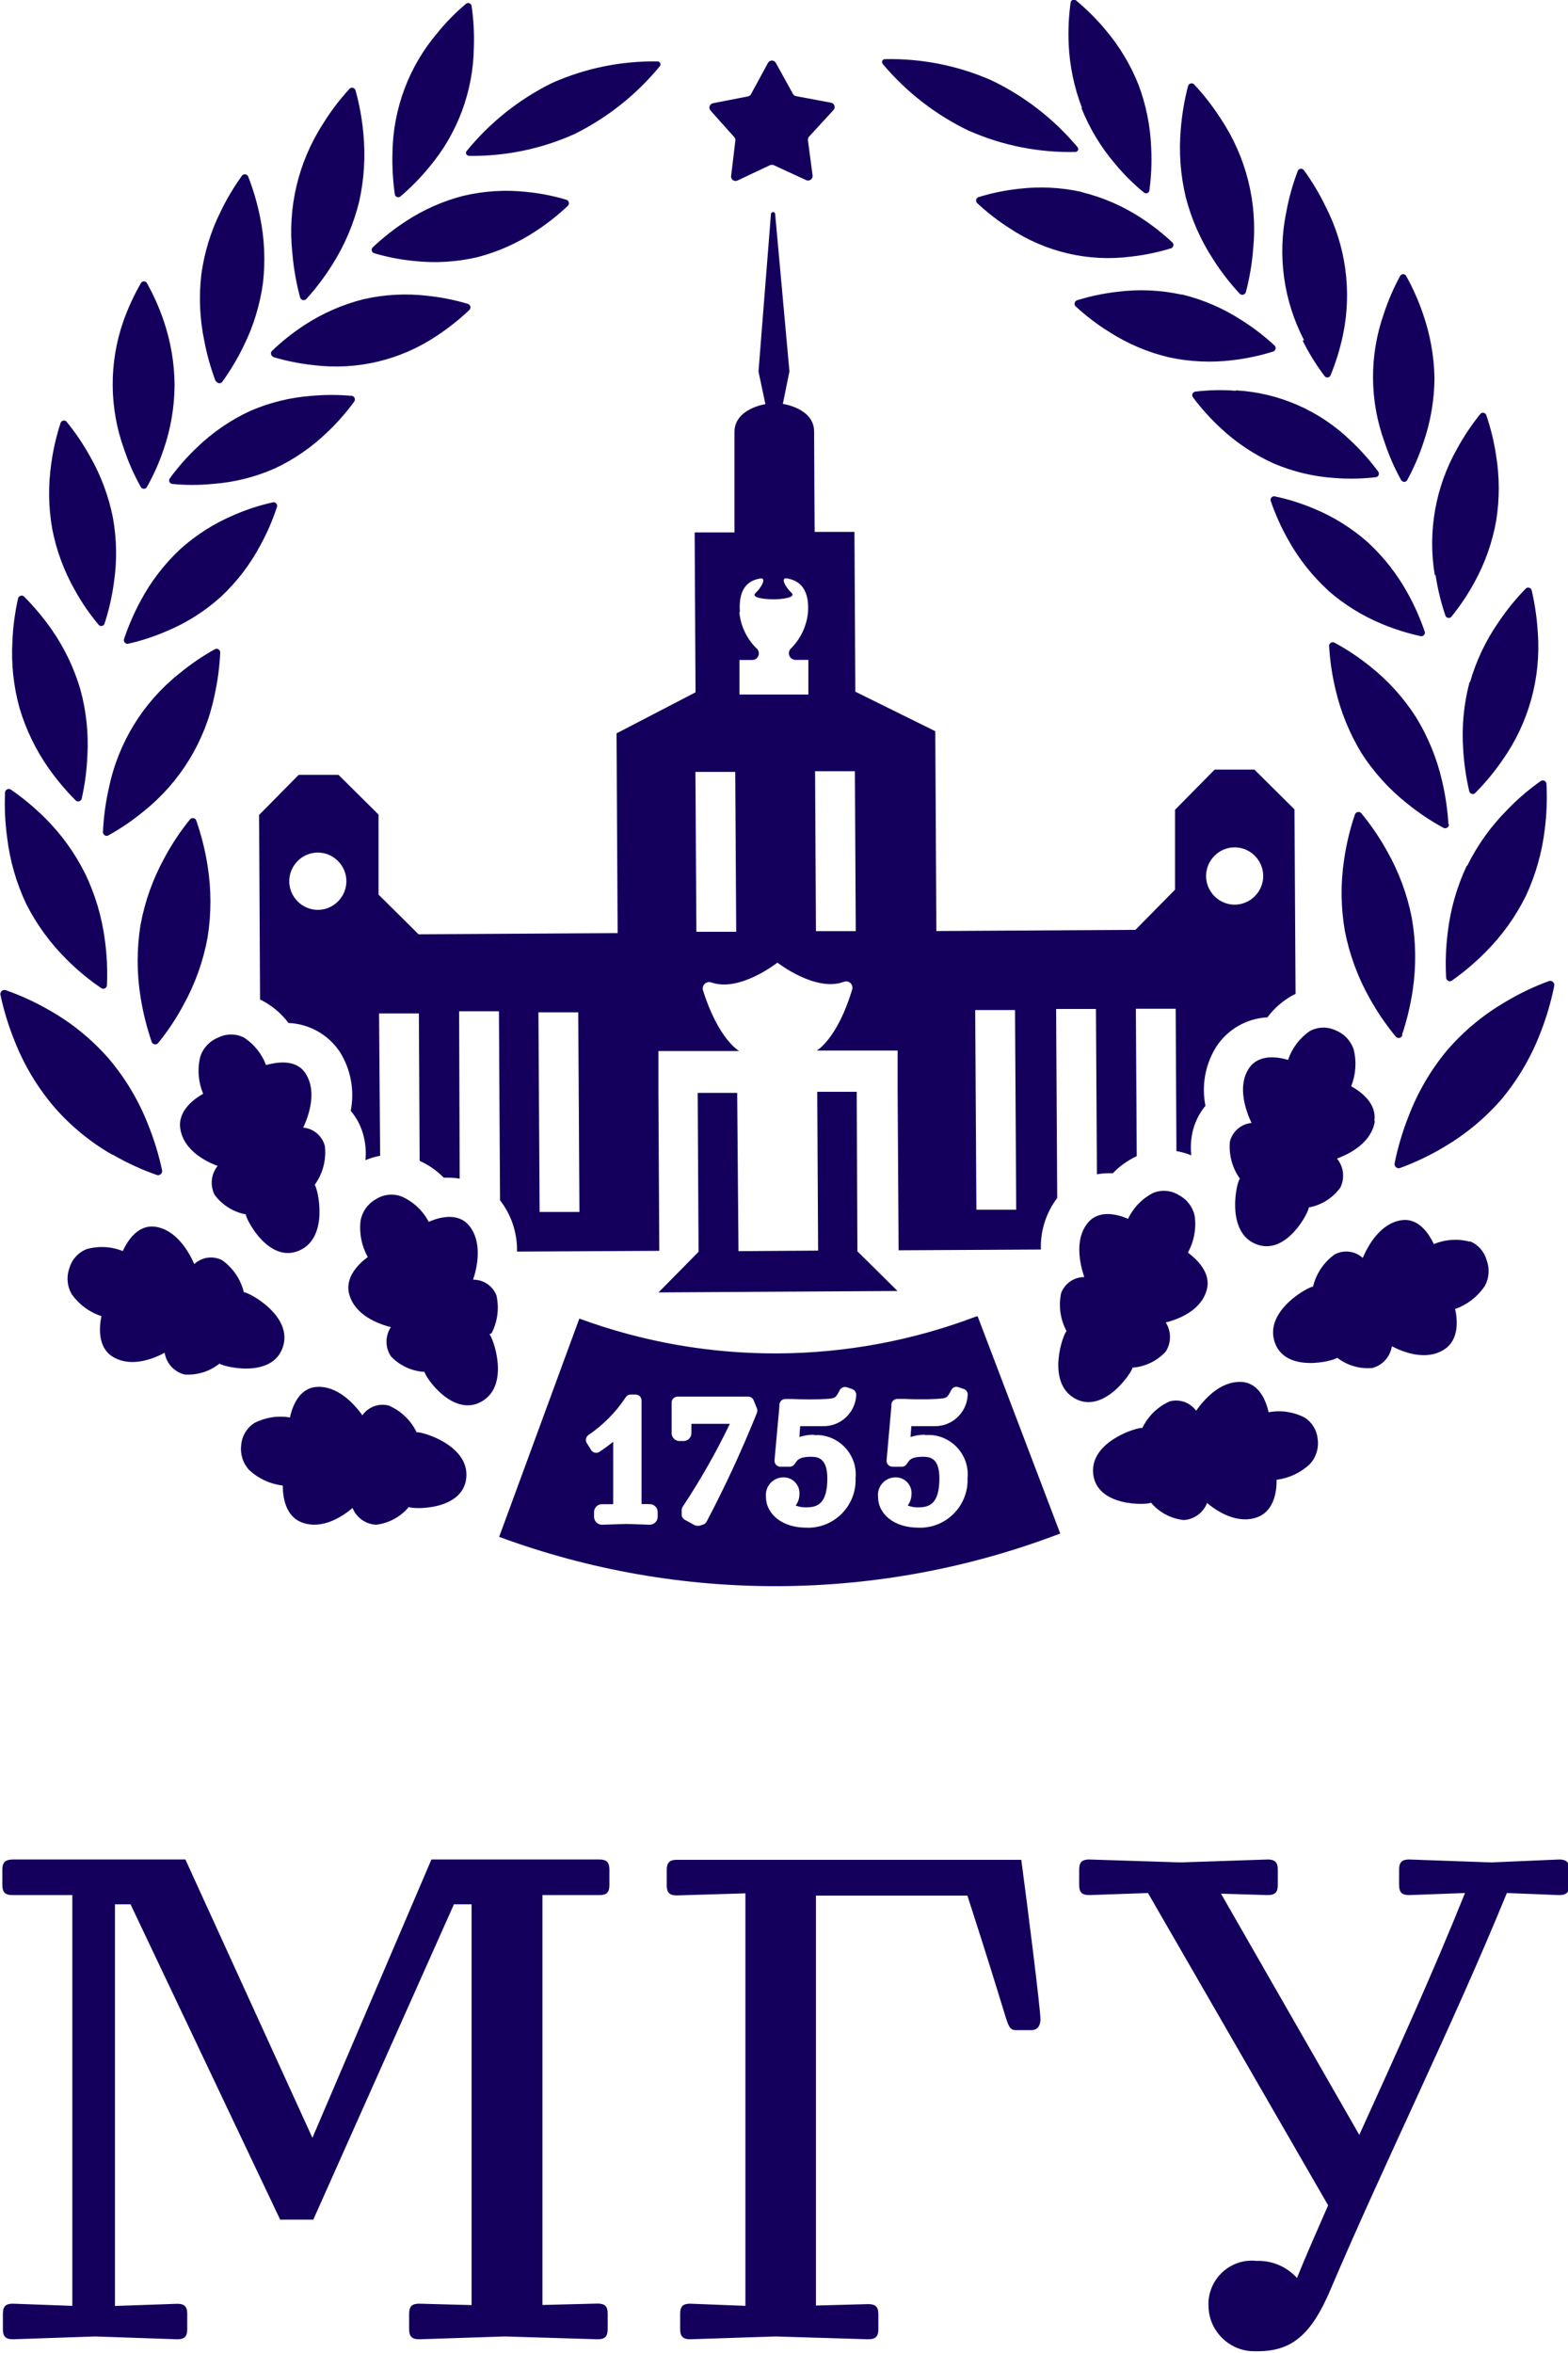
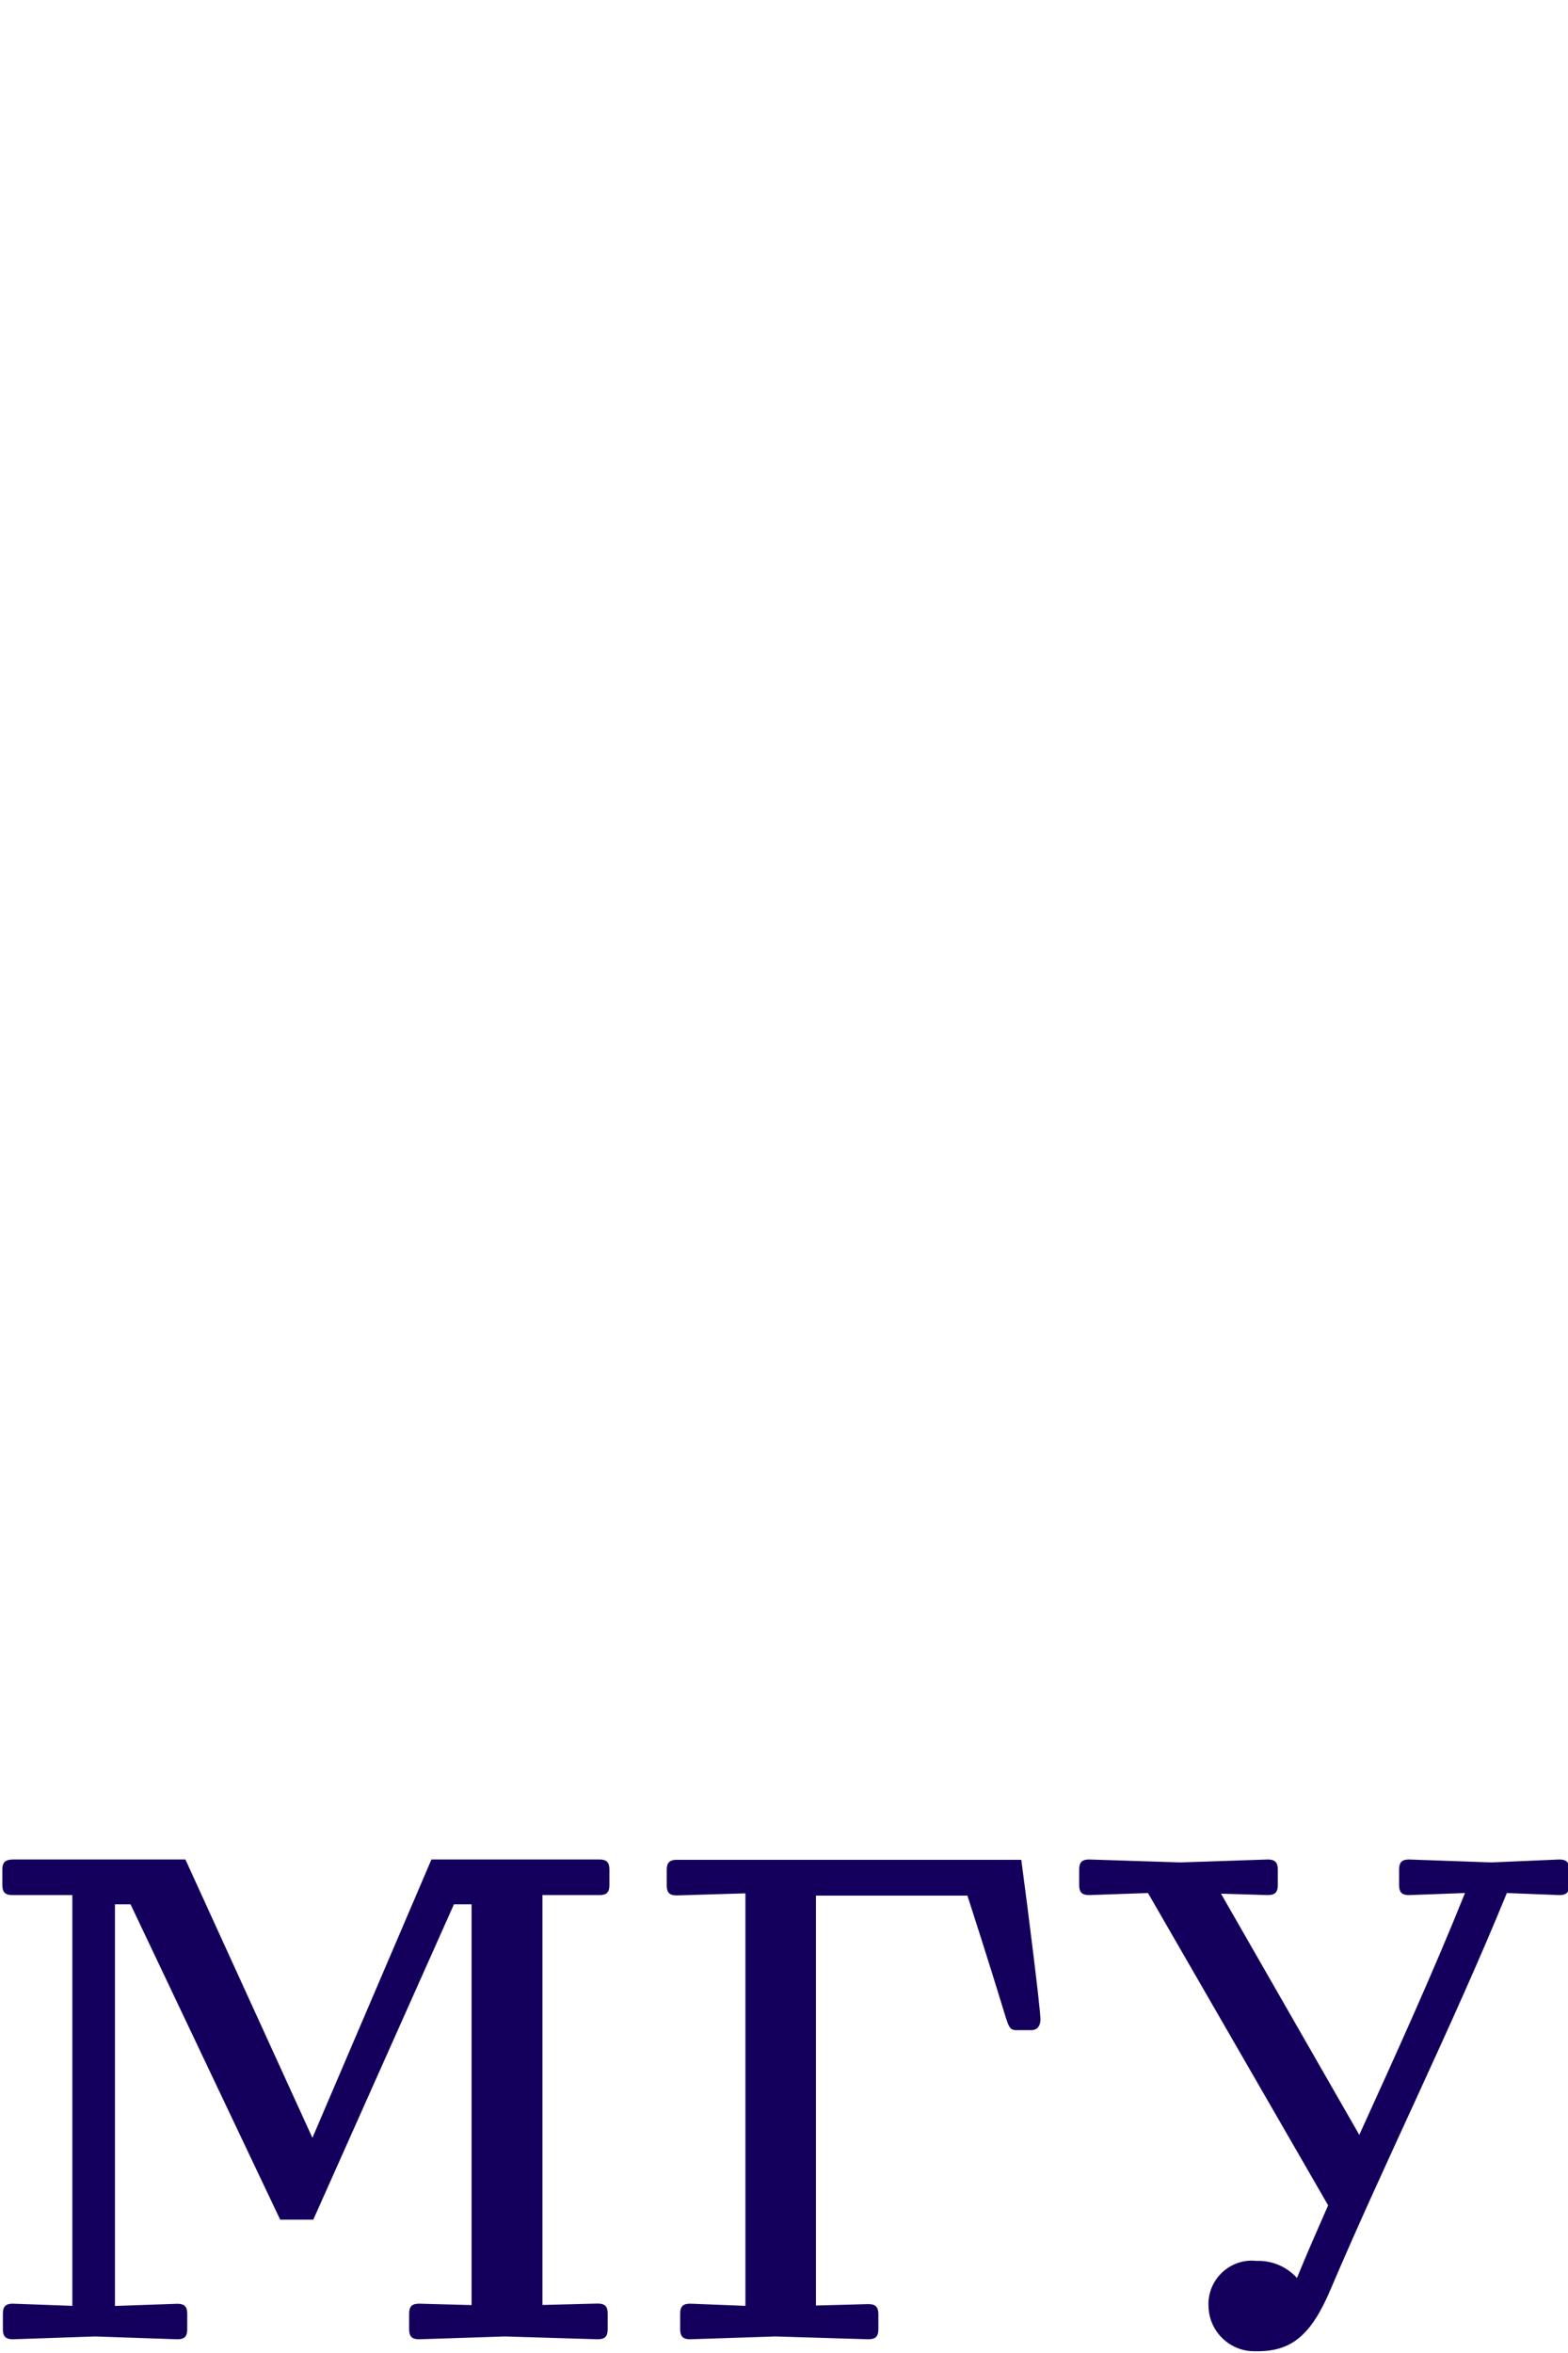
<svg xmlns="http://www.w3.org/2000/svg" width="100px" height="150px" version="1.1" xml:space="preserve" style="fill-rule:evenodd;clip-rule:evenodd;stroke-linejoin:round;stroke-miterlimit:2;">
  <g transform="matrix(0.69,0,0,0.692,-37.856,-35.583)">
-     <path d="M120.55,61.62C120.475,61.543 120.433,61.44 120.433,61.333C120.433,61.136 120.576,60.965 120.77,60.93L124,60.3C124.121,60.277 124.224,60.199 124.28,60.09L125.85,57.21C125.922,57.078 126.06,56.996 126.21,56.996C126.36,56.996 126.498,57.078 126.57,57.21L128.16,60.08C128.224,60.185 128.329,60.258 128.45,60.28L131.67,60.88C131.864,60.915 132.007,61.086 132.007,61.283C132.007,61.386 131.969,61.484 131.9,61.56L129.65,64C129.57,64.094 129.53,64.217 129.54,64.34L129.97,67.59C129.971,67.604 129.972,67.618 129.972,67.633C129.972,67.863 129.783,68.053 129.552,68.053C129.496,68.053 129.441,68.041 129.39,68.02L126.39,66.64C126.275,66.59 126.145,66.59 126.03,66.64L123.03,68.05C122.973,68.079 122.91,68.093 122.847,68.093C122.622,68.093 122.437,67.908 122.437,67.683C122.437,67.666 122.438,67.648 122.44,67.63L122.83,64.38C122.85,64.256 122.809,64.129 122.72,64.04L120.55,61.62ZM84.89,157C84.655,156.067 83.849,155.382 82.89,155.3C83.41,154.18 84.19,151.97 83.1,150.3C82.19,148.91 80.35,149.3 79.45,149.53C79.058,148.491 78.343,147.604 77.41,147C76.664,146.629 75.786,146.629 75.04,147C74.245,147.313 73.631,147.967 73.37,148.78C73.094,149.913 73.189,151.105 73.64,152.18C72.81,152.65 71.27,153.75 71.53,155.41C71.85,157.41 73.87,158.41 74.98,158.83C74.369,159.582 74.259,160.628 74.7,161.49C75.398,162.431 76.428,163.075 77.58,163.29C77.58,163.71 79.69,167.84 82.51,166.63C85.33,165.42 84.23,160.86 83.95,160.57C84.702,159.542 85.038,158.266 84.89,157ZM119.15,115.2L119.07,100.47L122.75,100.47L122.75,91.21C122.75,89.07 125.61,88.65 125.61,88.65L124.97,85.65L126.12,71.15C126.12,71.046 126.206,70.96 126.31,70.96C126.317,70.959 126.323,70.959 126.33,70.959C126.429,70.959 126.51,71.04 126.51,71.139C126.51,71.139 126.51,71.14 126.51,71.14L127.83,85.63L127.22,88.63C127.22,88.63 130.1,89.02 130.11,91.16C130.11,92.84 130.16,100.42 130.16,100.42L133.84,100.42L133.92,115.14L141.31,118.78L141.41,137.19L159.81,137.08L163.47,133.38L163.47,126.02L167.13,122.32L170.81,122.32L174.51,125.98L174.61,142.98L174.29,143.14C173.398,143.639 172.621,144.32 172.01,145.14C170.092,145.234 168.331,146.243 167.28,147.85C166.264,149.468 165.906,151.416 166.28,153.29C165.689,153.999 165.278,154.839 165.08,155.74C164.931,156.433 164.894,157.145 164.97,157.85C164.529,157.671 164.069,157.541 163.6,157.46L163.53,144.35L159.85,144.35L159.93,157.93C159.103,158.313 158.354,158.845 157.72,159.5L157.33,159.5C156.968,159.503 156.607,159.536 156.25,159.6L156.16,144.37L152.48,144.37L152.58,161.78C151.546,163.142 151.012,164.821 151.07,166.53L137.92,166.6L137.83,151.88L137.83,148.2L130.36,148.2C130.36,148.2 132.26,147.13 133.63,142.57C133.646,142.517 133.653,142.462 133.653,142.407C133.653,142.089 133.392,141.827 133.073,141.827C133.008,141.827 132.942,141.838 132.88,141.86C130.26,142.86 126.72,140.1 126.72,140.1C126.72,140.1 123.22,142.86 120.59,141.92C120.53,141.9 120.468,141.89 120.405,141.89C120.081,141.89 119.815,142.157 119.815,142.48C119.815,142.538 119.823,142.595 119.84,142.65C121.27,147.19 123.18,148.24 123.18,148.24L115.72,148.24L115.72,151.93L115.8,166.65L102.65,166.72C102.687,165.01 102.132,163.339 101.08,161.99L100.98,144.58L97.3,144.58L97.35,160C96.993,159.939 96.632,159.909 96.27,159.91L95.88,159.91C95.239,159.26 94.483,158.735 93.65,158.36L93.58,144.78L89.9,144.78L90,157.89C89.533,157.978 89.077,158.115 88.64,158.3C88.711,157.594 88.664,156.881 88.5,156.19C88.295,155.29 87.877,154.453 87.28,153.75C87.649,151.883 87.291,149.943 86.28,148.33C85.216,146.732 83.448,145.738 81.53,145.66C80.91,144.838 80.122,144.156 79.22,143.66C79.116,143.601 79.01,143.547 78.9,143.5L78.81,126.5L82.47,122.8L86.15,122.8L89.85,126.46L89.85,133.83L93.55,137.49L111.95,137.38L111.85,118.98L119.15,115.2ZM86.88,132.59C86.874,131.146 85.684,129.96 84.24,129.96C82.792,129.96 81.6,131.152 81.6,132.6C81.6,134.048 82.792,135.24 84.24,135.24C84.247,135.24 84.253,135.24 84.26,135.24C85.704,135.229 86.886,134.035 86.88,132.59ZM108.42,163.07L108.31,144.68L104.63,144.68L104.74,163.07L108.42,163.07ZM166.34,132.14C166.351,133.581 167.539,134.76 168.98,134.76C170.428,134.76 171.62,133.568 171.62,132.12C171.62,130.672 170.428,129.48 168.98,129.48C168.973,129.48 168.967,129.48 168.96,129.48C167.519,129.491 166.34,130.679 166.34,132.12C166.34,132.127 166.34,132.133 166.34,132.14ZM145,144.47L145.11,162.86L148.79,162.86L148.68,144.47L145,144.47ZM130.2,122.47L130.28,137.2L133.96,137.2L133.88,122.47L130.2,122.47ZM123.2,107.82C123.322,109.117 123.912,110.326 124.86,111.22C124.952,111.33 125.003,111.469 125.003,111.612C125.003,111.929 124.756,112.195 124.44,112.22L123.21,112.22L123.21,115.4L129.58,115.4L129.58,112.21L128.36,112.21C128.036,112.195 127.778,111.925 127.778,111.601C127.778,111.458 127.829,111.32 127.92,111.21C128.857,110.299 129.435,109.081 129.55,107.78C129.7,105.29 128.37,104.85 127.64,104.71C126.91,104.57 127.52,105.58 128.01,106.02C128.5,106.46 127.2,106.63 126.37,106.63C125.54,106.63 124.22,106.49 124.71,106.04C125.2,105.59 125.81,104.57 125.07,104.72C124.33,104.87 123.07,105.31 123.25,107.8L123.2,107.82ZM119.14,122.53L119.23,137.26L122.91,137.26L122.82,122.53L119.14,122.53ZM154.82,61.38C155.564,63.235 156.604,64.958 157.9,66.48C158.714,67.462 159.622,68.363 160.61,69.17C160.663,69.209 160.728,69.23 160.794,69.23C160.945,69.23 161.076,69.12 161.1,68.97C161.273,67.691 161.33,66.399 161.27,65.11C161.2,63.103 160.805,61.12 160.1,59.24C159.359,57.383 158.318,55.661 157.02,54.14C156.2,53.163 155.293,52.263 154.31,51.45C154.257,51.411 154.192,51.39 154.126,51.39C153.975,51.39 153.844,51.5 153.82,51.65C153.642,52.928 153.582,54.221 153.64,55.51C153.733,57.513 154.148,59.489 154.87,61.36L154.82,61.38ZM115.73,170.48L137.82,170.35L134.11,166.69L134.05,152L130.4,152L130.48,166.63L123.12,166.68L123,152.1L119.35,152.1L119.43,166.74L115.73,170.48ZM144.45,63.48C147.543,64.834 150.895,65.496 154.27,65.42C154.411,65.41 154.521,65.292 154.521,65.151C154.521,65.088 154.499,65.028 154.46,64.98C152.267,62.371 149.539,60.263 146.46,58.8C143.365,57.452 140.014,56.794 136.64,56.87C136.499,56.88 136.389,56.998 136.389,57.139C136.389,57.202 136.411,57.262 136.45,57.31C138.658,59.929 141.404,62.044 144.5,63.51L144.45,63.48ZM154.83,69.1C152.91,68.677 150.932,68.582 148.98,68.82C147.725,68.956 146.486,69.214 145.28,69.59C145.159,69.642 145.08,69.762 145.08,69.893C145.08,69.978 145.112,70.059 145.17,70.12C146.095,70.985 147.1,71.762 148.17,72.44C151.478,74.639 155.471,75.57 159.41,75.06C160.668,74.918 161.91,74.661 163.12,74.29C163.241,74.238 163.32,74.118 163.32,73.987C163.32,73.902 163.288,73.821 163.23,73.76C162.303,72.894 161.299,72.114 160.23,71.43C158.586,70.372 156.778,69.595 154.88,69.13L154.83,69.1ZM188.74,127.35C188.657,126.002 188.46,124.664 188.15,123.35C187.671,121.283 186.861,119.308 185.75,117.5C184.613,115.725 183.191,114.151 181.54,112.84C180.493,111.993 179.368,111.246 178.18,110.61C178.139,110.593 178.095,110.584 178.05,110.584C177.865,110.584 177.712,110.735 177.71,110.92C177.786,112.268 177.984,113.607 178.3,114.92C178.781,116.988 179.587,118.966 180.69,120.78C181.83,122.552 183.256,124.124 184.91,125.43C185.955,126.279 187.076,127.029 188.26,127.67C188.314,127.703 188.377,127.72 188.44,127.72C188.628,127.72 188.785,127.568 188.79,127.38L188.74,127.35ZM177.57,105.78C179.055,107.083 180.744,108.134 182.57,108.89C183.743,109.38 184.958,109.761 186.2,110.03C186.211,110.031 186.222,110.032 186.233,110.032C186.414,110.032 186.563,109.883 186.563,109.702C186.563,109.671 186.559,109.64 186.55,109.61C186.132,108.389 185.607,107.208 184.98,106.08C184.012,104.324 182.766,102.737 181.29,101.38C179.808,100.073 178.118,99.022 176.29,98.27C175.119,97.778 173.904,97.399 172.66,97.14C172.65,97.139 172.64,97.139 172.63,97.139C172.449,97.139 172.3,97.288 172.3,97.469C172.3,97.496 172.303,97.523 172.31,97.55C172.728,98.772 173.257,99.954 173.89,101.08C174.866,102.85 176.126,104.448 177.62,105.81L177.57,105.78ZM184.44,146.78C184.896,145.429 185.23,144.04 185.44,142.63C185.767,140.433 185.74,138.198 185.36,136.01C184.937,133.839 184.164,131.752 183.07,129.83C182.383,128.592 181.583,127.421 180.68,126.33C180.614,126.26 180.522,126.22 180.425,126.22C180.282,126.22 180.153,126.307 180.1,126.44C179.641,127.79 179.306,129.179 179.1,130.59C178.765,132.783 178.788,135.015 179.17,137.2C179.597,139.373 180.371,141.462 181.46,143.39C182.151,144.626 182.951,145.797 183.85,146.89C183.918,146.984 184.026,147.039 184.142,147.039C184.305,147.039 184.449,146.928 184.49,146.77L184.44,146.78ZM181.89,154.7C182.14,153.03 180.59,151.95 179.75,151.49C180.185,150.41 180.266,149.219 179.98,148.09C179.708,147.281 179.087,146.635 178.29,146.33C177.533,145.979 176.652,146.009 175.92,146.41C174.983,147.052 174.28,147.983 173.92,149.06C173.01,148.79 171.18,148.47 170.28,149.87C169.21,151.53 170.01,153.74 170.54,154.87C169.578,154.96 168.773,155.652 168.54,156.59C168.43,157.792 168.753,158.995 169.45,159.98L169.45,160.03C169.16,160.32 168.12,164.9 170.95,166.03C173.78,167.16 175.86,163.03 175.84,162.64L175.9,162.64C177.046,162.417 178.066,161.766 178.75,160.82C179.182,159.948 179.06,158.9 178.44,158.15C179.64,157.71 181.65,156.67 181.94,154.69L181.89,154.7ZM190.43,131.18C189.512,133.131 188.917,135.218 188.67,137.36C188.497,138.736 188.45,140.125 188.53,141.51C188.547,141.683 188.694,141.817 188.868,141.817C188.929,141.817 188.988,141.8 189.04,141.77C190.159,140.984 191.207,140.101 192.17,139.13C193.687,137.618 194.947,135.868 195.9,133.95C196.81,131.997 197.401,129.91 197.65,127.77C197.825,126.394 197.875,125.005 197.8,123.62C197.783,123.447 197.636,123.313 197.462,123.313C197.401,123.313 197.342,123.33 197.29,123.36C196.177,124.138 195.143,125.022 194.2,126C192.685,127.508 191.428,129.254 190.48,131.17L190.43,131.18ZM190.69,114.26C190.16,116.261 189.961,118.335 190.1,120.4C190.176,121.727 190.366,123.046 190.67,124.34C190.713,124.477 190.841,124.57 190.985,124.57C191.064,124.57 191.14,124.542 191.2,124.49C192.122,123.568 192.959,122.563 193.7,121.49C196.139,118.073 197.307,113.907 197,109.72C196.924,108.393 196.734,107.074 196.43,105.78C196.387,105.643 196.259,105.55 196.115,105.55C196.036,105.55 195.96,105.578 195.9,105.63C194.976,106.572 194.139,107.597 193.4,108.69C192.213,110.384 191.314,112.263 190.74,114.25L190.69,114.26ZM164.08,78.56C162.129,78.138 160.12,78.05 158.14,78.3C156.868,78.446 155.613,78.71 154.39,79.09C154.265,79.143 154.183,79.267 154.183,79.403C154.183,79.487 154.214,79.568 154.27,79.63C155.231,80.519 156.276,81.313 157.39,82C159.076,83.079 160.932,83.867 162.88,84.33C164.827,84.755 166.832,84.846 168.81,84.6C170.082,84.449 171.337,84.182 172.56,83.8C172.685,83.747 172.767,83.623 172.767,83.487C172.767,83.403 172.736,83.322 172.68,83.26C171.732,82.383 170.704,81.597 169.61,80.91C167.927,79.824 166.075,79.026 164.13,78.55L164.08,78.56ZM175.26,82.78C175.835,83.947 176.522,85.055 177.31,86.09C177.371,86.158 177.458,86.197 177.549,86.197C177.674,86.197 177.788,86.124 177.84,86.01C178.342,84.792 178.73,83.53 179,82.24C179.832,78.22 179.252,74.033 177.36,70.39C176.795,69.225 176.125,68.114 175.36,67.07C175.298,67.002 175.209,66.963 175.117,66.963C174.991,66.963 174.875,67.036 174.82,67.15C174.353,68.372 173.998,69.634 173.76,70.92C172.917,74.94 173.497,79.13 175.4,82.77L175.26,82.78ZM167,75.32C167.724,76.454 168.551,77.518 169.47,78.5C169.531,78.551 169.609,78.579 169.688,78.579C169.833,78.579 169.963,78.487 170.01,78.35C170.361,77.041 170.589,75.702 170.69,74.35C171.118,70.124 170.057,65.878 167.69,62.35C166.964,61.221 166.137,60.16 165.22,59.18C165.158,59.127 165.08,59.098 164.999,59.098C164.857,59.098 164.729,59.187 164.68,59.32C164.336,60.631 164.108,61.969 164,63.32C163.814,65.418 163.969,67.532 164.46,69.58C164.987,71.619 165.845,73.559 167,75.32ZM187.55,104.39C187.743,105.672 188.051,106.934 188.47,108.16C188.525,108.274 188.641,108.346 188.767,108.346C188.854,108.346 188.938,108.312 189,108.25C189.815,107.253 190.535,106.181 191.15,105.05C192.121,103.292 192.797,101.387 193.15,99.41C193.473,97.423 193.473,95.397 193.15,93.41C192.96,92.128 192.652,90.866 192.23,89.64C192.181,89.519 192.063,89.439 191.933,89.439C191.845,89.439 191.76,89.476 191.7,89.54C190.888,90.54 190.169,91.611 189.55,92.74C187.538,96.275 186.806,100.399 187.48,104.41L187.55,104.39ZM184.39,95.67C184.449,95.758 184.549,95.811 184.655,95.811C184.761,95.811 184.861,95.758 184.92,95.67C185.537,94.539 186.049,93.354 186.45,92.13C187.1,90.23 187.438,88.238 187.45,86.23C187.411,84.223 187.053,82.235 186.39,80.34C185.976,79.121 185.451,77.942 184.82,76.82C184.761,76.732 184.661,76.679 184.555,76.679C184.449,76.679 184.349,76.732 184.29,76.82C183.671,77.946 183.158,79.128 182.76,80.35C181.416,84.168 181.441,88.338 182.83,92.14C183.235,93.363 183.754,94.545 184.38,95.67L184.39,95.67ZM169.1,87.42C167.84,87.321 166.574,87.348 165.32,87.5C165.168,87.532 165.058,87.668 165.058,87.823C165.058,87.886 165.076,87.947 165.11,88C165.876,89.022 166.733,89.972 167.67,90.84C169.116,92.193 170.775,93.297 172.58,94.11C174.389,94.881 176.317,95.338 178.28,95.46C179.536,95.553 180.799,95.527 182.05,95.38C182.202,95.348 182.312,95.212 182.312,95.057C182.312,94.994 182.294,94.933 182.26,94.88C181.493,93.844 180.632,92.88 179.69,92C176.826,89.239 173.062,87.599 169.09,87.38L169.1,87.42ZM89.39,74.73C90.603,75.093 91.849,75.338 93.11,75.46C95.079,75.678 97.071,75.559 99,75.11C100.909,74.613 102.723,73.806 104.37,72.72C105.441,72.028 106.445,71.238 107.37,70.36C107.42,70.299 107.448,70.222 107.448,70.143C107.448,70.007 107.366,69.883 107.24,69.83C106.03,69.467 104.787,69.222 103.53,69.1C101.577,68.887 99.602,69.009 97.69,69.46C95.78,69.949 93.965,70.753 92.32,71.84C91.254,72.539 90.25,73.328 89.32,74.2C89.254,74.262 89.217,74.349 89.217,74.44C89.217,74.561 89.283,74.672 89.39,74.73ZM81,175.54C82,172.62 77.79,170.43 77.39,170.46L77.39,170.41C77.088,169.237 76.379,168.209 75.39,167.51C74.545,167.078 73.514,167.223 72.82,167.87C72.32,166.74 71.16,164.7 69.21,164.43C67.56,164.21 66.61,165.81 66.21,166.67C65.15,166.246 63.979,166.183 62.88,166.49C62.101,166.789 61.508,167.438 61.28,168.24C60.986,169.043 61.07,169.937 61.51,170.67C62.185,171.609 63.141,172.31 64.24,172.67C64.04,173.6 63.86,175.49 65.24,176.38C66.94,177.45 69.04,176.6 70.08,176.04C70.238,177.006 70.953,177.792 71.9,178.04C73.07,178.129 74.232,177.771 75.15,177.04C75.53,177.33 80,178.45 81,175.54ZM59.35,122.18C60.106,123.251 60.952,124.254 61.88,125.18C61.94,125.226 62.013,125.251 62.088,125.251C62.233,125.251 62.363,125.158 62.41,125.02C62.709,123.706 62.886,122.367 62.94,121.02C63.058,118.954 62.835,116.883 62.28,114.89C61.691,112.914 60.786,111.047 59.6,109.36C58.844,108.289 57.998,107.286 57.07,106.36C57.01,106.314 56.937,106.289 56.862,106.289C56.717,106.289 56.587,106.382 56.54,106.52C56.241,107.834 56.064,109.173 56.01,110.52C55.892,112.586 56.115,114.657 56.67,116.65C57.259,118.626 58.164,120.493 59.35,122.18ZM93.35,183.37L93.35,183.32C92.816,182.241 91.915,181.387 90.81,180.91C89.89,180.659 88.905,181.017 88.36,181.8C87.64,180.8 86.08,179.04 84.11,179.19C82.46,179.31 81.86,181.08 81.66,182C80.533,181.809 79.374,181.992 78.36,182.52C77.673,182.965 77.229,183.704 77.16,184.52C77.047,185.368 77.319,186.223 77.9,186.85C78.755,187.642 79.842,188.14 81,188.27C81,189.27 81.21,191.1 82.79,191.68C84.67,192.37 86.55,191.1 87.45,190.34C87.813,191.242 88.678,191.848 89.65,191.88C90.819,191.734 91.891,191.151 92.65,190.25C93,190.46 97.65,190.62 97.96,187.57C98.27,184.52 93.76,183.26 93.37,183.37L93.35,183.37ZM57.3,134.72C58.273,136.627 59.55,138.363 61.08,139.86C62.05,140.824 63.108,141.694 64.24,142.46C64.292,142.49 64.351,142.506 64.411,142.506C64.588,142.506 64.737,142.367 64.75,142.19C64.811,140.807 64.748,139.421 64.56,138.05C64.287,135.911 63.669,133.831 62.73,131.89C61.775,129.985 60.515,128.249 59,126.75C58.025,125.789 56.968,124.915 55.84,124.14C55.79,124.114 55.734,124.1 55.678,124.1C55.501,124.1 55.35,124.234 55.33,124.41C55.268,125.796 55.332,127.185 55.52,128.56C55.774,130.697 56.375,132.777 57.3,134.72ZM65.3,157.8C66.598,158.551 67.964,159.177 69.38,159.67C69.411,159.678 69.442,159.682 69.474,159.682C69.682,159.682 69.854,159.51 69.854,159.302C69.854,159.284 69.852,159.267 69.85,159.25C69.53,157.76 69.078,156.301 68.5,154.89C67.627,152.705 66.401,150.677 64.87,148.89C63.321,147.135 61.489,145.651 59.45,144.5C58.152,143.749 56.786,143.123 55.37,142.63C55.339,142.622 55.308,142.618 55.276,142.618C55.068,142.618 54.896,142.79 54.896,142.998C54.896,143.016 54.898,143.033 54.9,143.05C55.22,144.54 55.672,145.999 56.25,147.41C57.123,149.595 58.349,151.623 59.88,153.41C61.411,155.164 63.227,156.648 65.25,157.8L65.3,157.8ZM100.3,174.24C100.855,173.169 101.015,171.937 100.75,170.76C100.407,169.873 99.541,169.292 98.59,169.31C98.98,168.14 99.48,165.85 98.21,164.31C97.13,163.04 95.35,163.6 94.49,163.98C93.946,162.945 93.069,162.124 92,161.65C91.218,161.351 90.34,161.436 89.63,161.88C88.872,162.294 88.342,163.03 88.19,163.88C88.051,165.036 88.286,166.207 88.86,167.22C88.09,167.78 86.69,169.06 87.15,170.68C87.7,172.61 89.83,173.38 90.99,173.68C90.454,174.491 90.454,175.549 90.99,176.36C91.791,177.209 92.885,177.724 94.05,177.8L94.11,177.8C94.11,178.21 96.74,182.06 99.4,180.52C102.06,178.98 100.4,174.58 100.1,174.33L100.3,174.24ZM145.23,172.69L152.86,192.69C136.182,199.051 117.752,199.161 101,193L108.41,172.89C120.266,177.238 133.302,177.167 145.11,172.69L145.23,172.69ZM198,141.81C196.61,142.32 195.27,142.959 194,143.72C191.973,144.896 190.155,146.4 188.62,148.17C187.107,149.984 185.905,152.035 185.06,154.24C184.496,155.655 184.061,157.117 183.76,158.61C183.759,158.624 183.758,158.637 183.758,158.651C183.758,158.865 183.934,159.041 184.148,159.041C184.179,159.041 184.21,159.037 184.24,159.03C185.647,158.519 187.003,157.876 188.29,157.11C190.315,155.931 192.133,154.428 193.67,152.66C195.177,150.846 196.379,148.799 197.23,146.6C197.79,145.185 198.222,143.722 198.52,142.23C198.524,142.207 198.526,142.184 198.526,142.161C198.526,141.952 198.355,141.781 198.146,141.781C198.096,141.781 198.046,141.791 198,141.81ZM190.72,165.81C189.616,165.514 188.445,165.591 187.39,166.03C186.99,165.17 186.02,163.58 184.39,163.83C182.44,164.12 181.3,166.17 180.82,167.3C180.115,166.664 179.083,166.532 178.24,166.97C177.246,167.673 176.536,168.709 176.24,169.89L176.24,169.94C175.83,169.94 171.7,172.15 172.68,175.06C173.66,177.97 178.16,176.79 178.46,176.5C179.388,177.215 180.554,177.551 181.72,177.44C182.659,177.189 183.364,176.401 183.51,175.44C184.57,175.99 186.68,176.82 188.36,175.73C189.77,174.82 189.57,172.94 189.36,172.01C190.458,171.622 191.406,170.897 192.07,169.94C192.5,169.202 192.573,168.308 192.27,167.51C192.056,166.722 191.486,166.078 190.73,165.77L190.72,165.81ZM175.43,182C174.411,181.478 173.246,181.309 172.12,181.52C171.91,180.59 171.3,178.83 169.64,178.73C167.64,178.61 166.13,180.38 165.42,181.38C164.862,180.615 163.884,180.272 162.97,180.52C161.866,181.011 160.972,181.88 160.45,182.97C160.06,182.87 155.55,184.19 155.91,187.23C156.27,190.27 160.91,190.07 161.25,189.85C162.01,190.745 163.083,191.317 164.25,191.45C165.222,191.405 166.079,190.787 166.43,189.88C167.34,190.64 169.23,191.88 171.1,191.18C172.68,190.58 172.87,188.7 172.86,187.74C174.014,187.595 175.093,187.087 175.94,186.29C176.517,185.657 176.778,184.797 176.65,183.95C176.569,183.146 176.117,182.425 175.43,182ZM159.55,177.41C160.721,177.323 161.815,176.794 162.61,175.93C163.136,175.116 163.136,174.064 162.61,173.25C163.76,172.96 165.88,172.17 166.4,170.25C166.85,168.63 165.4,167.37 164.66,166.81C165.225,165.791 165.446,164.615 165.29,163.46C165.122,162.626 164.585,161.912 163.83,161.52C163.119,161.078 162.238,161 161.46,161.31C160.44,161.826 159.62,162.667 159.13,163.7C158.25,163.32 156.47,162.79 155.41,164.07C154.15,165.59 154.68,167.87 155.08,169.07C154.129,169.065 153.271,169.658 152.94,170.55C152.692,171.728 152.865,172.957 153.43,174.02L153.43,174.07C153.12,174.33 151.53,178.75 154.21,180.25C156.89,181.75 159.52,177.8 159.55,177.39L159.55,177.41ZM82.61,78.85C82.66,78.983 82.787,79.071 82.928,79.071C83.014,79.071 83.097,79.038 83.16,78.98C84.068,77.991 84.881,76.92 85.59,75.78C86.72,73.999 87.554,72.047 88.06,70C88.521,67.944 88.652,65.827 88.45,63.73C88.329,62.377 88.085,61.038 87.72,59.73C87.676,59.594 87.549,59.501 87.406,59.501C87.322,59.501 87.241,59.533 87.18,59.59C86.268,60.578 85.451,61.649 84.74,62.79C82.427,66.337 81.419,70.581 81.89,74.79C82.007,76.162 82.248,77.521 82.61,78.85ZM70.3,109.55C72.135,108.785 73.826,107.713 75.3,106.38C76.763,105.015 77.99,103.416 78.93,101.65C79.554,100.518 80.07,99.329 80.47,98.1C80.477,98.073 80.48,98.046 80.48,98.019C80.48,97.838 80.331,97.689 80.15,97.689C80.14,97.689 80.13,97.689 80.12,97.69C78.878,97.962 77.666,98.354 76.5,98.86C74.668,99.63 72.978,100.701 71.5,102.03C70.037,103.401 68.807,105.002 67.86,106.77C67.245,107.906 66.729,109.094 66.32,110.32C66.315,110.343 66.312,110.367 66.312,110.391C66.312,110.578 66.466,110.731 66.652,110.731C66.662,110.731 66.671,110.731 66.68,110.73C67.921,110.452 69.133,110.057 70.3,109.55ZM68.89,147.42C68.945,147.549 69.072,147.633 69.212,147.633C69.31,147.633 69.404,147.592 69.47,147.52C70.365,146.425 71.152,145.246 71.82,144C72.896,142.065 73.649,139.967 74.05,137.79C74.401,135.597 74.401,133.363 74.05,131.17C73.827,129.751 73.475,128.355 73,127C72.949,126.871 72.823,126.786 72.684,126.786C72.587,126.786 72.494,126.827 72.43,126.9C71.535,127.995 70.748,129.174 70.08,130.42C69.004,132.355 68.251,134.453 67.85,136.63C67.499,138.823 67.499,141.057 67.85,143.25C68.076,144.667 68.424,146.062 68.89,147.42ZM64.38,128.08C64.38,128.08 64.38,128.08 64.38,128.08C64.38,128.267 64.533,128.42 64.72,128.42C64.768,128.42 64.816,128.41 64.86,128.39C66.039,127.74 67.154,126.98 68.19,126.12C71.521,123.455 73.818,119.708 74.68,115.53C74.976,114.215 75.156,112.876 75.22,111.53C75.22,111.53 75.22,111.53 75.22,111.53C75.22,111.343 75.067,111.19 74.88,111.19C74.832,111.19 74.784,111.2 74.74,111.22C73.562,111.872 72.448,112.632 71.41,113.49C68.088,116.127 65.794,119.848 64.93,124C64.623,125.34 64.439,126.706 64.38,128.08ZM61.78,105.78C62.414,106.923 63.157,108.001 64,109C64.06,109.058 64.14,109.091 64.223,109.091C64.353,109.091 64.471,109.011 64.52,108.89C64.923,107.659 65.214,106.394 65.39,105.11C65.691,103.119 65.66,101.091 65.3,99.11C64.907,97.136 64.198,95.238 63.2,93.49C62.566,92.346 61.83,91.261 61,90.25C60.939,90.192 60.858,90.16 60.773,90.16C60.642,90.16 60.522,90.239 60.47,90.36C60.066,91.591 59.775,92.856 59.6,94.14C59.309,96.132 59.34,98.158 59.69,100.14C60.073,102.122 60.78,104.027 61.78,105.78ZM98.15,65.78C101.52,65.836 104.862,65.154 107.94,63.78C110.992,62.279 113.688,60.145 115.85,57.52C115.889,57.472 115.91,57.412 115.91,57.35C115.91,57.205 115.794,57.085 115.65,57.08C112.28,57.024 108.938,57.706 105.86,59.08C102.823,60.577 100.143,62.709 98,65.33C97.957,65.378 97.933,65.44 97.933,65.504C97.933,65.63 98.025,65.739 98.15,65.76L98.15,65.78ZM70.76,96C72.017,96.123 73.283,96.123 74.54,96C76.503,95.855 78.427,95.378 80.23,94.59C82.024,93.757 83.666,92.632 85.09,91.26C86.022,90.385 86.869,89.424 87.62,88.39C87.65,88.338 87.666,88.279 87.666,88.219C87.666,88.065 87.56,87.928 87.41,87.89C86.153,87.777 84.887,87.777 83.63,87.89C81.667,88.036 79.744,88.513 77.94,89.3C76.148,90.136 74.506,91.261 73.08,92.63C72.15,93.507 71.303,94.468 70.55,95.5C70.516,95.553 70.498,95.614 70.498,95.677C70.498,95.832 70.608,95.968 70.76,96ZM67.9,96.31C67.959,96.398 68.059,96.451 68.165,96.451C68.271,96.451 68.371,96.398 68.43,96.31C69.062,95.188 69.588,94.01 70,92.79C70.65,90.89 70.988,88.898 71,86.89C70.984,84.883 70.647,82.891 70,80.99C69.587,79.774 69.061,78.599 68.43,77.48C68.371,77.392 68.271,77.339 68.165,77.339C68.059,77.339 67.959,77.392 67.9,77.48C67.251,78.602 66.706,79.78 66.27,81C64.929,84.822 64.951,88.992 66.33,92.8C66.74,94.02 67.266,95.199 67.9,96.32L67.9,96.31ZM80.11,84.31C81.337,84.676 82.596,84.927 83.87,85.06C87.869,85.553 91.915,84.587 95.26,82.34C96.329,81.638 97.333,80.842 98.26,79.96C98.314,79.898 98.344,79.818 98.344,79.736C98.344,79.597 98.259,79.471 98.13,79.42C96.903,79.053 95.644,78.802 94.37,78.67C92.39,78.437 90.384,78.545 88.44,78.99C86.509,79.48 84.671,80.284 83,81.37C81.928,82.068 80.924,82.865 80,83.75C79.942,83.813 79.91,83.895 79.91,83.98C79.91,84.114 79.989,84.235 80.11,84.29L80.11,84.31ZM91.85,69.54C92.829,68.714 93.729,67.801 94.54,66.81C97.144,63.731 98.601,59.842 98.66,55.81C98.707,54.52 98.637,53.228 98.45,51.95C98.418,51.804 98.287,51.699 98.138,51.699C98.07,51.699 98.005,51.721 97.95,51.76C96.97,52.577 96.072,53.488 95.27,54.48C92.657,57.554 91.196,61.446 91.14,65.48C91.1,66.771 91.174,68.062 91.36,69.34C91.391,69.487 91.522,69.593 91.673,69.593C91.736,69.593 91.798,69.575 91.85,69.54ZM74.85,86.54C74.905,86.654 75.021,86.727 75.147,86.727C75.239,86.727 75.328,86.688 75.39,86.62C76.153,85.567 76.822,84.45 77.39,83.28C78.294,81.456 78.895,79.497 79.17,77.48C79.402,75.455 79.311,73.406 78.9,71.41C78.641,70.127 78.269,68.868 77.79,67.65C77.73,67.543 77.616,67.477 77.494,67.477C77.402,67.477 77.314,67.514 77.25,67.58C76.487,68.633 75.818,69.75 75.25,70.92C74.344,72.743 73.743,74.703 73.47,76.72C73.234,78.745 73.325,80.794 73.74,82.79C73.984,84.083 74.342,85.351 74.81,86.58L74.85,86.54ZM114.85,189.98L114.16,189.98L114.16,180.43C114.16,180.134 113.916,179.89 113.62,179.89L113.16,179.89C112.974,179.887 112.798,179.982 112.7,180.14C111.788,181.514 110.616,182.696 109.25,183.62C109.013,183.787 108.947,184.114 109.1,184.36L109.5,185C109.601,185.159 109.776,185.256 109.965,185.256C110.069,185.256 110.172,185.226 110.26,185.17C110.7,184.88 111.13,184.57 111.54,184.24L111.54,189.99L110.54,189.99C110.526,189.989 110.513,189.989 110.499,189.989C110.098,189.989 109.769,190.318 109.769,190.719C109.769,190.733 109.769,190.746 109.77,190.76L109.77,191.11C109.77,191.121 109.769,191.131 109.769,191.142C109.769,191.548 110.103,191.882 110.509,191.882C110.526,191.882 110.543,191.881 110.56,191.88L112.78,191.81L114.88,191.88C114.894,191.881 114.907,191.881 114.921,191.881C115.322,191.881 115.651,191.552 115.651,191.151C115.651,191.137 115.651,191.124 115.65,191.11L115.65,190.76C115.651,190.745 115.651,190.729 115.651,190.714C115.651,190.314 115.322,189.984 114.921,189.984C114.871,189.984 114.82,189.989 114.77,190L114.85,189.98ZM124.5,180.37C124.407,180.192 124.221,180.079 124.02,180.08L117.49,180.08C117.188,180.08 116.94,180.328 116.94,180.63L116.94,183.4C116.939,183.414 116.939,183.427 116.939,183.441C116.939,183.842 117.268,184.171 117.669,184.171C117.683,184.171 117.696,184.171 117.71,184.17L118,184.17C118.014,184.171 118.027,184.171 118.041,184.171C118.442,184.171 118.771,183.842 118.771,183.441C118.771,183.427 118.771,183.414 118.77,183.4L118.77,182.59L122.32,182.59C121.045,185.234 119.588,187.787 117.96,190.23C117.899,190.325 117.868,190.437 117.87,190.55L117.87,190.96C117.877,191.151 117.983,191.326 118.15,191.42L119.06,191.92C119.141,191.96 119.23,191.98 119.32,191.98L119.48,191.98L119.85,191.87C119.992,191.824 120.111,191.723 120.18,191.59C121.896,188.338 123.444,185 124.82,181.59C124.88,181.45 124.88,181.29 124.82,181.15L124.5,180.37ZM130.14,183.59C129.668,183.584 129.199,183.655 128.75,183.8L128.82,182.8L130.93,182.8C132.529,182.841 133.894,181.596 134,180C134.04,179.738 133.889,179.482 133.64,179.39L133.15,179.22C132.894,179.133 132.61,179.244 132.48,179.48C132.08,180.24 132.08,180.24 131.13,180.3C130.36,180.35 129.13,180.35 128.13,180.3L127.45,180.3C127.148,180.3 126.9,180.548 126.9,180.85L126.9,181L126.45,185.94C126.438,186.093 126.489,186.245 126.59,186.36C126.693,186.473 126.838,186.538 126.99,186.54L127.85,186.54C128.024,186.543 128.188,186.461 128.29,186.32L128.44,186.11C128.64,185.77 129.07,185.62 129.83,185.62C130.59,185.62 131.33,185.86 131.33,187.62C131.33,189.96 130.41,190.28 129.4,190.28C129.059,190.293 128.718,190.235 128.4,190.11C128.625,189.825 128.748,189.473 128.75,189.11C128.755,189.063 128.757,189.016 128.757,188.969C128.757,188.173 128.102,187.519 127.307,187.519C127.288,187.519 127.269,187.519 127.25,187.52C126.371,187.527 125.652,188.251 125.652,189.13C125.652,189.183 125.655,189.237 125.66,189.29C125.66,190.95 127.22,192.15 129.35,192.15C129.425,192.154 129.499,192.156 129.574,192.156C131.971,192.156 133.944,190.183 133.944,187.786C133.944,187.724 133.943,187.662 133.94,187.6C133.952,187.48 133.958,187.36 133.958,187.239C133.958,185.253 132.324,183.619 130.338,183.619C130.245,183.619 130.153,183.623 130.06,183.63L130.14,183.59ZM140.41,183.59C139.938,183.585 139.469,183.656 139.02,183.8L139.1,182.8L141.2,182.8C142.814,182.857 144.199,181.602 144.3,179.99C144.35,179.729 144.2,179.469 143.95,179.38L143.45,179.21C143.197,179.115 142.91,179.228 142.79,179.47C142.39,180.23 142.39,180.23 141.43,180.29C140.67,180.34 139.43,180.34 138.48,180.29L137.8,180.29C137.498,180.29 137.25,180.538 137.25,180.84L137.25,181L136.81,185.94C136.79,186.094 136.842,186.249 136.95,186.36C137.053,186.473 137.198,186.538 137.35,186.54L138.21,186.54C138.383,186.542 138.547,186.46 138.65,186.32L138.8,186.11C138.99,185.77 139.42,185.62 140.19,185.62C140.96,185.62 141.69,185.86 141.69,187.62C141.69,189.96 140.76,190.28 139.76,190.28C139.418,190.294 139.078,190.236 138.76,190.11C138.981,189.823 139.104,189.472 139.11,189.11C139.115,189.063 139.117,189.016 139.117,188.968C139.117,188.173 138.462,187.518 137.667,187.518C137.645,187.518 137.622,187.519 137.6,187.52C136.725,187.532 136.012,188.255 136.012,189.13C136.012,189.183 136.015,189.237 136.02,189.29C136.02,190.95 137.57,192.15 139.71,192.15C139.781,192.153 139.853,192.155 139.924,192.155C142.321,192.155 144.294,190.183 144.294,187.785C144.294,187.723 144.293,187.662 144.29,187.6C144.302,187.478 144.309,187.355 144.309,187.232C144.309,185.246 142.675,183.612 140.689,183.612C140.569,183.612 140.449,183.618 140.33,183.63L140.41,183.59Z" style="fill:rgb(20,0,92);fill-rule:nonzero;" />
    <path d="M66.93,226.85L65.49,226.85L65.49,263.85L71.26,263.65C71.91,263.65 72.17,263.91 72.17,264.57L72.17,266C72.17,266.66 71.91,266.92 71.26,266.92L63.65,266.66L56.05,266.92C55.39,266.92 55.13,266.66 55.13,266L55.13,264.56C55.13,263.9 55.39,263.64 56.05,263.64L61.55,263.84L61.55,226L56,226C55.35,226 55.08,225.74 55.08,225.08L55.08,223.64C55.08,222.99 55.35,222.72 56.08,222.72L72,222.72L83.74,248.36L94.74,222.72L110.28,222.72C110.93,222.72 111.19,222.99 111.19,223.64L111.19,225.08C111.19,225.74 110.93,226 110.28,226L105,226L105,263.76L110.11,263.63C110.77,263.63 111.03,263.89 111.03,264.55L111.03,266C111.03,266.66 110.77,266.92 110.11,266.92L101.53,266.66L93.6,266.92C92.94,266.92 92.68,266.66 92.68,266L92.68,264.56C92.68,263.9 92.94,263.64 93.6,263.64L98.45,263.77L98.45,226.85L96.82,226.85L83.82,255.9L80.76,255.9L66.93,226.85Z" style="fill:rgb(20,0,92);fill-rule:nonzero;" />
    <path d="M117.73,266L117.73,264.56C117.73,263.9 117.99,263.64 118.65,263.64L123.76,263.84L123.76,225.84L117.4,226.03C116.75,226.03 116.49,225.77 116.49,225.11L116.49,223.67C116.49,223.02 116.75,222.75 117.4,222.75L149.26,222.75C149.92,227.67 151.03,236.52 151.03,237.44C151.03,237.83 150.9,238.44 150.18,238.44L148.74,238.44C148.21,238.44 148.08,238.05 147.82,237.26C147.3,235.56 146.05,231.49 144.28,226.05L130.28,226.05L130.28,263.81L135.13,263.68C135.78,263.68 136.05,263.94 136.05,264.6L136.05,266C136.05,266.66 135.78,266.92 135.13,266.92L126.54,266.66L118.61,266.92C118,266.91 117.73,266.65 117.73,266Z" style="fill:rgb(20,0,92);fill-rule:nonzero;" />
    <path d="M166.57,264C166.561,263.892 166.557,263.784 166.557,263.675C166.557,261.481 168.362,259.675 170.557,259.675C170.705,259.675 170.853,259.684 171,259.7C172.417,259.645 173.787,260.22 174.74,261.27C175.65,259.04 176.64,256.81 177.62,254.58L160.97,225.81L155.53,226C154.87,226 154.61,225.74 154.61,225.08L154.61,223.64C154.61,222.99 154.87,222.72 155.53,222.72L163.98,222.99L172.05,222.72C172.7,222.72 172.97,222.99 172.97,223.64L172.97,225.08C172.97,225.74 172.7,226 172.05,226L167.72,225.87L180.5,248.09C183.85,240.75 187.26,233.28 190.27,225.81L185.09,226C184.44,226 184.18,225.74 184.18,225.08L184.18,223.64C184.18,222.99 184.44,222.72 185.09,222.72L192.7,222.99L198.99,222.72C199.65,222.72 199.91,222.99 199.91,223.64L199.91,225.08C199.91,225.74 199.65,226 198.99,226L194.14,225.81C189.14,238 182.8,250.72 177.88,262.25C176.05,266.58 174.21,268.09 170.88,268.02C168.603,268.076 166.672,266.275 166.57,264Z" style="fill:rgb(20,0,92);fill-rule:nonzero;" />
  </g>
</svg>